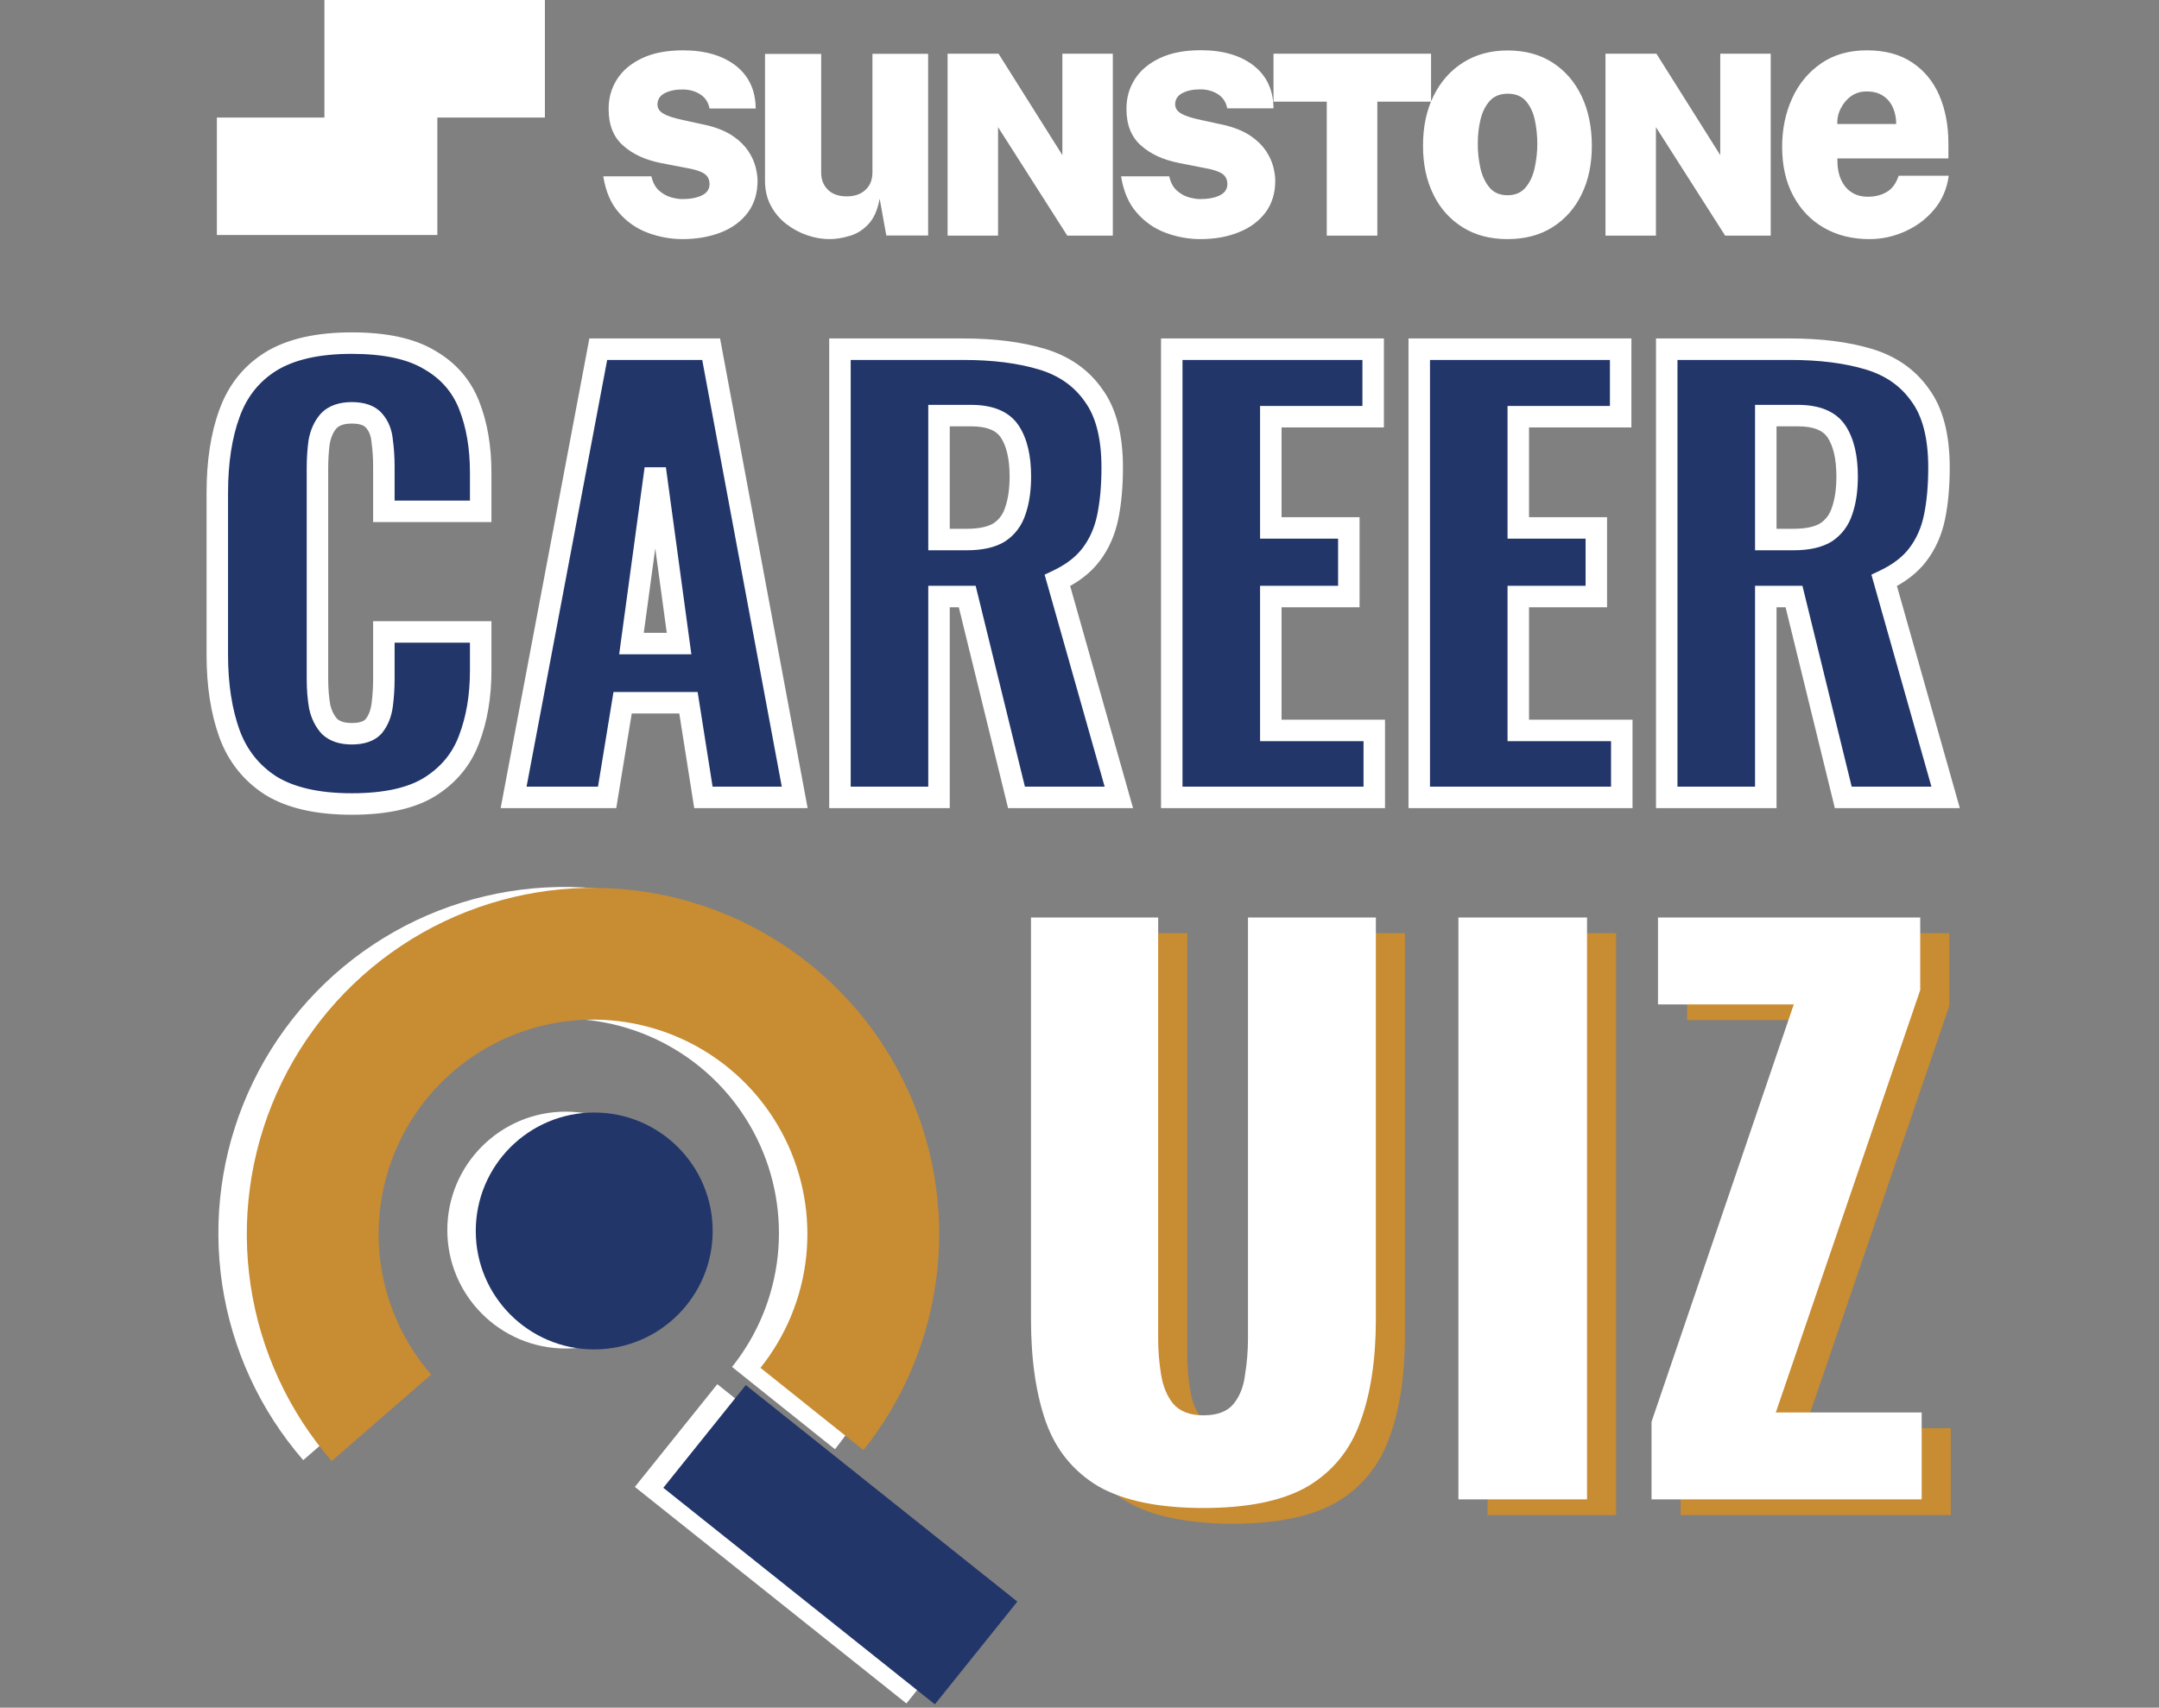
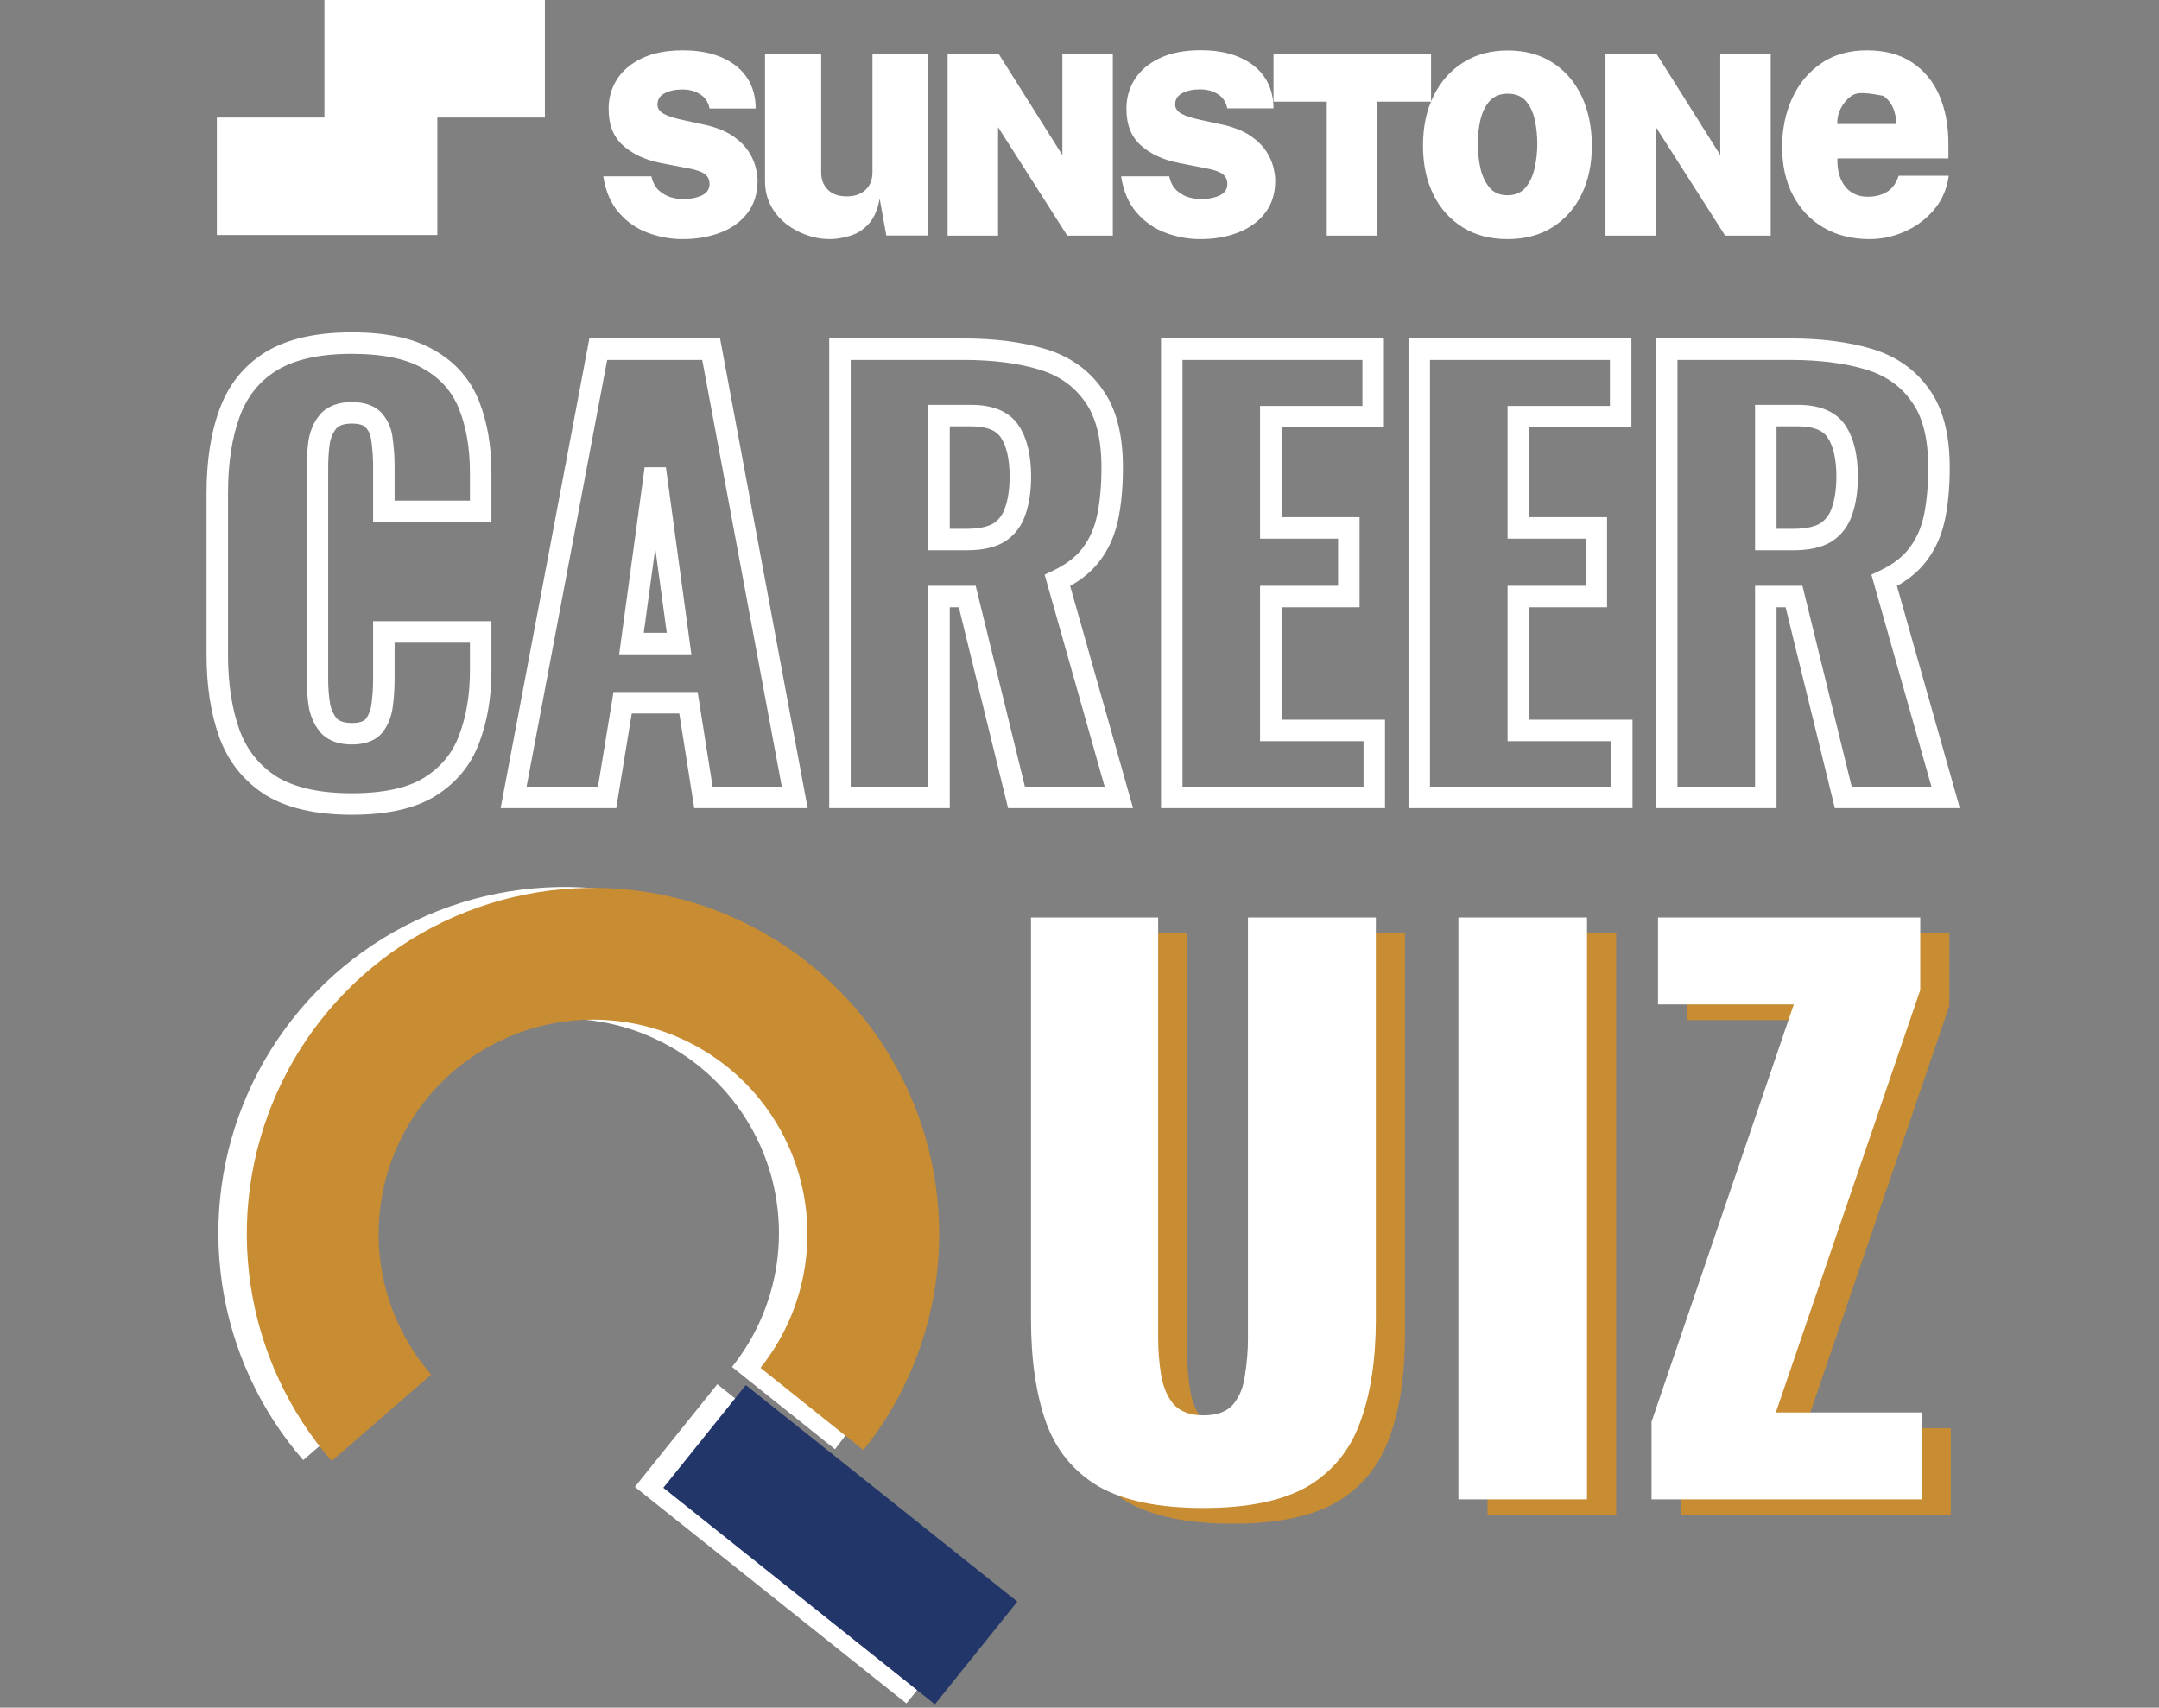
<svg xmlns="http://www.w3.org/2000/svg" width="201" height="159" viewBox="0 0 201 159" fill="none">
  <rect x="0" y="0" width="201" height="159" fill="#808080" stroke="none" />
-   <path d="M32.749 74.86C29.589 74.86 27.082 74.293 25.228 73.16C23.407 71.993 22.119 70.378 21.364 68.318C20.608 66.223 20.23 63.767 20.23 60.951V45.908C20.23 43.023 20.608 40.55 21.364 38.49C22.119 36.395 23.407 34.781 25.228 33.647C27.082 32.514 29.589 31.947 32.749 31.947C35.84 31.947 38.244 32.462 39.961 33.493C41.713 34.489 42.949 35.897 43.67 37.717C44.392 39.537 44.752 41.632 44.752 44.002V47.608H35.737V43.435C35.737 42.611 35.685 41.821 35.582 41.066C35.514 40.31 35.273 39.692 34.861 39.211C34.449 38.696 33.745 38.438 32.749 38.438C31.787 38.438 31.066 38.696 30.585 39.211C30.139 39.726 29.847 40.379 29.709 41.169C29.606 41.924 29.555 42.731 29.555 43.59V63.218C29.555 64.145 29.624 65.003 29.761 65.793C29.933 66.549 30.242 67.167 30.688 67.648C31.169 68.094 31.856 68.318 32.749 68.318C33.711 68.318 34.397 68.077 34.809 67.596C35.222 67.081 35.479 66.429 35.582 65.639C35.685 64.849 35.737 64.042 35.737 63.218V58.839H44.752V62.445C44.752 64.815 44.392 66.944 43.67 68.833C42.983 70.687 41.764 72.164 40.013 73.263C38.295 74.328 35.874 74.86 32.749 74.86ZM47.816 74.242L55.698 32.514H66.207L73.986 74.242H65.486L64.095 65.433H57.965L56.522 74.242H47.816ZM58.789 59.92H63.219L61.004 43.642L58.789 59.92ZM78.199 74.242V32.514H89.687C92.504 32.514 94.942 32.823 97.003 33.441C99.063 34.059 100.66 35.176 101.793 36.79C102.961 38.37 103.545 40.619 103.545 43.538C103.545 45.256 103.408 46.784 103.133 48.123C102.858 49.463 102.343 50.63 101.587 51.626C100.866 52.588 99.819 53.395 98.445 54.048L104.163 74.242H94.633L90.048 55.542H87.421V74.242H78.199ZM87.421 50.236H89.996C91.302 50.236 92.315 50.012 93.036 49.566C93.757 49.085 94.255 48.415 94.53 47.557C94.839 46.664 94.994 45.599 94.994 44.363C94.994 42.577 94.667 41.186 94.015 40.19C93.362 39.194 92.16 38.696 90.409 38.696H87.421V50.236ZM109.089 74.242V32.514H127.84V38.799H118.31V49.154H125.574V55.542H118.31V68.008H127.943V74.242H109.089ZM132.13 74.242V32.514H150.882V38.799H141.351V49.154H148.615V55.542H141.351V68.008H150.985V74.242H132.13ZM155.171 74.242V32.514H166.659C169.476 32.514 171.914 32.823 173.975 33.441C176.035 34.059 177.632 35.176 178.766 36.79C179.933 38.37 180.517 40.619 180.517 43.538C180.517 45.256 180.38 46.784 180.105 48.123C179.83 49.463 179.315 50.63 178.56 51.626C177.838 52.588 176.791 53.395 175.417 54.048L181.135 74.242H171.605L167.02 55.542H164.393V74.242H155.171ZM164.393 50.236H166.968C168.273 50.236 169.287 50.012 170.008 49.566C170.729 49.085 171.227 48.415 171.502 47.557C171.811 46.664 171.965 45.599 171.965 44.363C171.965 42.577 171.639 41.186 170.987 40.19C170.334 39.194 169.132 38.696 167.381 38.696H164.393V50.236Z" fill="#22366A" />
  <path d="M25.228 73.16L24.688 74.002L24.697 74.008L24.706 74.013L25.228 73.16ZM21.364 68.318L20.423 68.657L20.425 68.662L21.364 68.318ZM21.364 38.49L22.303 38.834L22.305 38.829L21.364 38.49ZM25.228 33.647L24.706 32.794L24.699 32.798L25.228 33.647ZM39.961 33.493L39.447 34.35L39.457 34.356L39.467 34.362L39.961 33.493ZM44.752 47.608V48.608H45.752V47.608H44.752ZM35.737 47.608H34.737V48.608H35.737V47.608ZM35.582 41.066L34.586 41.156L34.588 41.178L34.591 41.201L35.582 41.066ZM34.861 39.211L34.08 39.836L34.091 39.849L34.102 39.862L34.861 39.211ZM30.585 39.211L29.854 38.529L29.842 38.542L29.829 38.556L30.585 39.211ZM29.709 41.169L28.724 40.997L28.721 41.015L28.719 41.034L29.709 41.169ZM29.761 65.793L28.776 65.965L28.78 65.99L28.786 66.015L29.761 65.793ZM30.688 67.648L29.956 68.328L29.981 68.356L30.008 68.381L30.688 67.648ZM34.809 67.596L35.569 68.247L35.58 68.234L35.59 68.221L34.809 67.596ZM35.737 58.839V57.839H34.737V58.839H35.737ZM44.752 58.839H45.752V57.839H44.752V58.839ZM43.67 68.833L42.736 68.476L42.733 68.486L43.67 68.833ZM40.013 73.263L40.54 74.113L40.544 74.11L40.013 73.263ZM32.749 73.86C29.695 73.86 27.391 73.31 25.749 72.307L24.706 74.013C26.773 75.277 29.484 75.86 32.749 75.86V73.86ZM25.767 72.319C24.134 71.27 22.984 69.832 22.303 67.973L20.425 68.662C21.255 70.924 22.681 72.714 24.688 74.002L25.767 72.319ZM22.305 67.978C21.597 66.017 21.23 63.681 21.23 60.951H19.23C19.23 63.853 19.619 66.429 20.423 68.657L22.305 67.978ZM21.23 60.951V45.908H19.23V60.951H21.23ZM21.23 45.908C21.23 43.106 21.598 40.756 22.303 38.834L20.425 38.146C19.619 40.345 19.23 42.941 19.23 45.908H21.23ZM22.305 38.829C22.987 36.937 24.134 35.506 25.756 34.496L24.699 32.798C22.68 34.055 21.252 35.853 20.423 38.151L22.305 38.829ZM25.749 34.501C27.391 33.497 29.695 32.947 32.749 32.947V30.947C29.484 30.947 26.773 31.531 24.706 32.794L25.749 34.501ZM32.749 32.947C35.749 32.947 37.947 33.451 39.447 34.35L40.476 32.635C38.54 31.474 35.931 30.947 32.749 30.947V32.947ZM39.467 34.362C41.027 35.249 42.106 36.483 42.741 38.086L44.6 37.349C43.792 35.31 42.399 33.728 40.455 32.623L39.467 34.362ZM42.741 38.086C43.407 39.767 43.752 41.733 43.752 44.002H45.752C45.752 41.532 45.376 39.308 44.6 37.349L42.741 38.086ZM43.752 44.002V47.608H45.752V44.002H43.752ZM44.752 46.608H35.737V48.608H44.752V46.608ZM36.737 47.608V43.435H34.737V47.608H36.737ZM36.737 43.435C36.737 42.569 36.683 41.734 36.573 40.931L34.591 41.201C34.688 41.908 34.737 42.653 34.737 43.435H36.737ZM36.578 40.975C36.495 40.055 36.193 39.228 35.62 38.56L34.102 39.862C34.354 40.156 34.533 40.566 34.586 41.156L36.578 40.975ZM35.642 38.586C34.959 37.733 33.89 37.438 32.749 37.438V39.438C33.599 39.438 33.938 39.659 34.08 39.836L35.642 38.586ZM32.749 37.438C31.615 37.438 30.585 37.745 29.854 38.529L31.316 39.893C31.547 39.647 31.96 39.438 32.749 39.438V37.438ZM29.829 38.556C29.244 39.231 28.887 40.06 28.724 40.997L30.695 41.34C30.806 40.697 31.033 40.221 31.341 39.866L29.829 38.556ZM28.719 41.034C28.609 41.839 28.555 42.692 28.555 43.59H30.555C30.555 42.771 30.604 42.009 30.7 41.304L28.719 41.034ZM28.555 43.59V63.218H30.555V43.59H28.555ZM28.555 63.218C28.555 64.194 28.627 65.11 28.776 65.965L30.746 65.622C30.62 64.897 30.555 64.096 30.555 63.218H28.555ZM28.786 66.015C28.989 66.911 29.369 67.697 29.956 68.328L31.421 66.968C31.114 66.637 30.876 66.187 30.736 65.572L28.786 66.015ZM30.008 68.381C30.732 69.053 31.696 69.318 32.749 69.318V67.318C32.016 67.318 31.607 67.136 31.369 66.915L30.008 68.381ZM32.749 69.318C33.85 69.318 34.886 69.044 35.569 68.247L34.05 66.946C33.909 67.111 33.571 67.318 32.749 67.318V69.318ZM35.59 68.221C36.138 67.536 36.452 66.702 36.574 65.768L34.591 65.51C34.506 66.156 34.305 66.626 34.029 66.972L35.59 68.221ZM36.574 65.768C36.683 64.934 36.737 64.084 36.737 63.218H34.737C34.737 64 34.688 64.764 34.591 65.51L36.574 65.768ZM36.737 63.218V58.839H34.737V63.218H36.737ZM35.737 59.839H44.752V57.839H35.737V59.839ZM43.752 58.839V62.445H45.752V58.839H43.752ZM43.752 62.445C43.752 64.713 43.407 66.719 42.736 68.476L44.605 69.189C45.376 67.169 45.752 64.916 45.752 62.445H43.752ZM42.733 68.486C42.126 70.123 41.055 71.429 39.481 72.416L40.544 74.11C42.473 72.9 43.841 71.251 44.608 69.18L42.733 68.486ZM39.486 72.413C37.991 73.34 35.782 73.86 32.749 73.86V75.86C35.967 75.86 38.6 75.316 40.54 74.113L39.486 72.413ZM47.816 74.242L46.834 74.056L46.61 75.242H47.816V74.242ZM55.698 32.514V31.514H54.869L54.715 32.328L55.698 32.514ZM66.207 32.514L67.19 32.331L67.038 31.514H66.207V32.514ZM73.986 74.242V75.242H75.19L74.969 74.059L73.986 74.242ZM65.486 74.242L64.498 74.398L64.632 75.242H65.486V74.242ZM64.095 65.433L65.083 65.277L64.95 64.433H64.095V65.433ZM57.965 65.433V64.433H57.115L56.978 65.271L57.965 65.433ZM56.522 74.242V75.242H57.372L57.509 74.404L56.522 74.242ZM58.789 59.92L57.798 59.786L57.644 60.92H58.789V59.92ZM63.219 59.92V60.92H64.365L64.21 59.786L63.219 59.92ZM61.004 43.642L61.995 43.507H60.013L61.004 43.642ZM48.799 74.428L56.681 32.7L54.715 32.328L46.834 74.056L48.799 74.428ZM55.698 33.514H66.207V31.514H55.698V33.514ZM65.224 32.697L73.003 74.425L74.969 74.059L67.19 32.331L65.224 32.697ZM73.986 73.242H65.486V75.242H73.986V73.242ZM66.474 74.086L65.083 65.277L63.107 65.589L64.498 74.398L66.474 74.086ZM64.095 64.433H57.965V66.433H64.095V64.433ZM56.978 65.271L55.535 74.08L57.509 74.404L58.952 65.594L56.978 65.271ZM56.522 73.242H47.816V75.242H56.522V73.242ZM58.789 60.92H63.219V58.92H58.789V60.92ZM64.21 59.786L61.995 43.507L60.013 43.776L62.229 60.055L64.21 59.786ZM60.013 43.507L57.798 59.786L59.78 60.055L61.995 43.776L60.013 43.507ZM78.199 74.242H77.199V75.242H78.199V74.242ZM78.199 32.514V31.514H77.199V32.514H78.199ZM101.793 36.79L100.975 37.364L100.982 37.374L100.989 37.384L101.793 36.79ZM101.587 51.626L100.791 51.022L100.787 51.026L101.587 51.626ZM98.445 54.048L98.016 53.144L97.253 53.507L97.483 54.32L98.445 54.048ZM104.163 74.242V75.242H105.486L105.125 73.969L104.163 74.242ZM94.633 74.242L93.662 74.48L93.849 75.242H94.633V74.242ZM90.048 55.542L91.019 55.303L90.832 54.542H90.048V55.542ZM87.421 55.542V54.542H86.421V55.542H87.421ZM87.421 74.242V75.242H88.421V74.242H87.421ZM87.421 50.236H86.421V51.236H87.421V50.236ZM93.036 49.566L93.562 50.416L93.577 50.407L93.591 50.398L93.036 49.566ZM94.53 47.557L93.585 47.23L93.581 47.241L93.578 47.252L94.53 47.557ZM87.421 38.696V37.696H86.421V38.696H87.421ZM79.199 74.242V32.514H77.199V74.242H79.199ZM78.199 33.514H89.687V31.514H78.199V33.514ZM89.687 33.514C92.434 33.514 94.772 33.816 96.715 34.399L97.29 32.483C95.112 31.83 92.573 31.514 89.687 31.514V33.514ZM96.715 34.399C98.582 34.959 99.983 35.951 100.975 37.364L102.612 36.215C101.338 34.4 99.545 33.16 97.29 32.483L96.715 34.399ZM100.989 37.384C101.981 38.727 102.545 40.734 102.545 43.538H104.545C104.545 40.504 103.941 38.013 102.598 36.195L100.989 37.384ZM102.545 43.538C102.545 45.204 102.411 46.663 102.153 47.922L104.112 48.324C104.404 46.904 104.545 45.307 104.545 43.538H102.545ZM102.153 47.922C101.906 49.129 101.448 50.156 100.791 51.022L102.384 52.231C103.238 51.105 103.81 49.796 104.112 48.324L102.153 47.922ZM100.787 51.026C100.186 51.828 99.281 52.543 98.016 53.144L98.874 54.951C100.356 54.247 101.546 53.348 102.387 52.226L100.787 51.026ZM97.483 54.32L103.201 74.514L105.125 73.969L99.407 53.775L97.483 54.32ZM104.163 73.242H94.633V75.242H104.163V73.242ZM95.604 74.004L91.019 55.303L89.077 55.78L93.662 74.48L95.604 74.004ZM90.048 54.542H87.421V56.542H90.048V54.542ZM86.421 55.542V74.242H88.421V55.542H86.421ZM87.421 73.242H78.199V75.242H87.421V73.242ZM87.421 51.236H89.996V49.236H87.421V51.236ZM89.996 51.236C91.395 51.236 92.62 51 93.562 50.416L92.51 48.715C92.01 49.025 91.208 49.236 89.996 49.236V51.236ZM93.591 50.398C94.508 49.786 95.141 48.926 95.482 47.861L93.578 47.252C93.369 47.904 93.006 48.384 92.481 48.734L93.591 50.398ZM95.475 47.884C95.83 46.859 95.994 45.678 95.994 44.363H93.994C93.994 45.52 93.848 46.469 93.585 47.23L95.475 47.884ZM95.994 44.363C95.994 42.473 95.651 40.863 94.851 39.642L93.178 40.738C93.683 41.509 93.994 42.68 93.994 44.363H95.994ZM94.851 39.642C93.937 38.246 92.327 37.696 90.409 37.696V39.696C91.993 39.696 92.787 40.142 93.178 40.738L94.851 39.642ZM90.409 37.696H87.421V39.696H90.409V37.696ZM86.421 38.696V50.236H88.421V38.696H86.421ZM109.089 74.242H108.089V75.242H109.089V74.242ZM109.089 32.514V31.514H108.089V32.514H109.089ZM127.84 32.514H128.84V31.514H127.84V32.514ZM127.84 38.799V39.799H128.84V38.799H127.84ZM118.31 38.799V37.799H117.31V38.799H118.31ZM118.31 49.154H117.31V50.154H118.31V49.154ZM125.574 49.154H126.574V48.154H125.574V49.154ZM125.574 55.542V56.542H126.574V55.542H125.574ZM118.31 55.542V54.542H117.31V55.542H118.31ZM118.31 68.008H117.31V69.008H118.31V68.008ZM127.943 68.008H128.943V67.008H127.943V68.008ZM127.943 74.242V75.242H128.943V74.242H127.943ZM110.089 74.242V32.514H108.089V74.242H110.089ZM109.089 33.514H127.84V31.514H109.089V33.514ZM126.84 32.514V38.799H128.84V32.514H126.84ZM127.84 37.799H118.31V39.799H127.84V37.799ZM117.31 38.799V49.154H119.31V38.799H117.31ZM118.31 50.154H125.574V48.154H118.31V50.154ZM124.574 49.154V55.542H126.574V49.154H124.574ZM125.574 54.542H118.31V56.542H125.574V54.542ZM117.31 55.542V68.008H119.31V55.542H117.31ZM118.31 69.008H127.943V67.008H118.31V69.008ZM126.943 68.008V74.242H128.943V68.008H126.943ZM127.943 73.242H109.089V75.242H127.943V73.242ZM132.13 74.242H131.13V75.242H132.13V74.242ZM132.13 32.514V31.514H131.13V32.514H132.13ZM150.882 32.514H151.882V31.514H150.882V32.514ZM150.882 38.799V39.799H151.882V38.799H150.882ZM141.351 38.799V37.799H140.351V38.799H141.351ZM141.351 49.154H140.351V50.154H141.351V49.154ZM148.615 49.154H149.615V48.154H148.615V49.154ZM148.615 55.542V56.542H149.615V55.542H148.615ZM141.351 55.542V54.542H140.351V55.542H141.351ZM141.351 68.008H140.351V69.008H141.351V68.008ZM150.985 68.008H151.985V67.008H150.985V68.008ZM150.985 74.242V75.242H151.985V74.242H150.985ZM133.13 74.242V32.514H131.13V74.242H133.13ZM132.13 33.514H150.882V31.514H132.13V33.514ZM149.882 32.514V38.799H151.882V32.514H149.882ZM150.882 37.799H141.351V39.799H150.882V37.799ZM140.351 38.799V49.154H142.351V38.799H140.351ZM141.351 50.154H148.615V48.154H141.351V50.154ZM147.615 49.154V55.542H149.615V49.154H147.615ZM148.615 54.542H141.351V56.542H148.615V54.542ZM140.351 55.542V68.008H142.351V55.542H140.351ZM141.351 69.008H150.985V67.008H141.351V69.008ZM149.985 68.008V74.242H151.985V68.008H149.985ZM150.985 73.242H132.13V75.242H150.985V73.242ZM155.171 74.242H154.171V75.242H155.171V74.242ZM155.171 32.514V31.514H154.171V32.514H155.171ZM178.766 36.79L177.947 37.364L177.954 37.374L177.961 37.384L178.766 36.79ZM178.56 51.626L177.763 51.022L177.76 51.026L178.56 51.626ZM175.417 54.048L174.988 53.144L174.225 53.507L174.455 54.32L175.417 54.048ZM181.135 74.242V75.242H182.458L182.097 73.969L181.135 74.242ZM171.605 74.242L170.634 74.48L170.82 75.242H171.605V74.242ZM167.02 55.542L167.991 55.303L167.804 54.542H167.02V55.542ZM164.393 55.542V54.542H163.393V55.542H164.393ZM164.393 74.242V75.242H165.393V74.242H164.393ZM164.393 50.236H163.393V51.236H164.393V50.236ZM170.008 49.566L170.534 50.416L170.549 50.407L170.563 50.398L170.008 49.566ZM171.502 47.557L170.557 47.23L170.553 47.241L170.549 47.252L171.502 47.557ZM164.393 38.696V37.696H163.393V38.696H164.393ZM156.171 74.242V32.514H154.171V74.242H156.171ZM155.171 33.514H166.659V31.514H155.171V33.514ZM166.659 33.514C169.406 33.514 171.743 33.816 173.687 34.399L174.262 32.483C172.084 31.83 169.545 31.514 166.659 31.514V33.514ZM173.687 34.399C175.554 34.959 176.955 35.951 177.947 37.364L179.584 36.215C178.31 34.4 176.517 33.16 174.262 32.483L173.687 34.399ZM177.961 37.384C178.954 38.727 179.517 40.734 179.517 43.538H181.517C181.517 40.504 180.913 38.013 179.57 36.195L177.961 37.384ZM179.517 43.538C179.517 45.204 179.384 46.663 179.125 47.922L181.085 48.324C181.376 46.904 181.517 45.307 181.517 43.538H179.517ZM179.125 47.922C178.878 49.129 178.42 50.156 177.763 51.022L179.356 52.231C180.21 51.105 180.783 49.796 181.085 48.324L179.125 47.922ZM177.76 51.026C177.158 51.828 176.253 52.543 174.988 53.144L175.846 54.951C177.328 54.247 178.519 53.348 179.36 52.226L177.76 51.026ZM174.455 54.32L180.173 74.514L182.097 73.969L176.379 53.775L174.455 54.32ZM181.135 73.242H171.605V75.242H181.135V73.242ZM172.576 74.004L167.991 55.303L166.049 55.78L170.634 74.48L172.576 74.004ZM167.02 54.542H164.393V56.542H167.02V54.542ZM163.393 55.542V74.242H165.393V55.542H163.393ZM164.393 73.242H155.171V75.242H164.393V73.242ZM164.393 51.236H166.968V49.236H164.393V51.236ZM166.968 51.236C168.367 51.236 169.591 51 170.534 50.416L169.482 48.715C168.982 49.025 168.18 49.236 166.968 49.236V51.236ZM170.563 50.398C171.48 49.786 172.113 48.926 172.454 47.861L170.549 47.252C170.341 47.904 169.978 48.384 169.453 48.734L170.563 50.398ZM172.447 47.884C172.802 46.859 172.965 45.678 172.965 44.363H170.965C170.965 45.52 170.82 46.469 170.557 47.23L172.447 47.884ZM172.965 44.363C172.965 42.473 172.623 40.863 171.823 39.642L170.15 40.738C170.655 41.509 170.965 42.68 170.965 44.363H172.965ZM171.823 39.642C170.909 38.246 169.299 37.696 167.381 37.696V39.696C168.965 39.696 169.759 40.142 170.15 40.738L171.823 39.642ZM167.381 37.696H164.393V39.696H167.381V37.696ZM163.393 38.696V50.236H165.393V38.696H163.393Z" fill="white" />
  <path d="M114.749 141.87C110.602 141.87 107.346 141.201 104.983 139.863C102.664 138.481 101.036 136.497 100.1 133.91C99.164 131.279 98.695 128.069 98.695 124.278V86.887H110.535V126.084C110.535 127.199 110.624 128.314 110.802 129.429C110.981 130.543 111.36 131.458 111.939 132.171C112.564 132.885 113.5 133.241 114.749 133.241C116.042 133.241 116.978 132.885 117.558 132.171C118.138 131.458 118.495 130.543 118.628 129.429C118.807 128.314 118.896 127.199 118.896 126.084V86.887H130.802V124.278C130.802 128.069 130.312 131.279 129.331 133.91C128.394 136.497 126.767 138.481 124.448 139.863C122.129 141.201 118.896 141.87 114.749 141.87ZM138.487 141.067V86.887H150.46V141.067H138.487ZM156.466 141.067V133.843L169.71 94.98H157.068V86.887H181.483V93.643L168.038 132.974H181.616V141.067H156.466Z" fill="#C88C32" />
  <path d="M32.863 131.93C29.61 128.186 27.49 123.593 26.754 118.688C26.018 113.782 26.695 108.769 28.705 104.235C30.716 99.701 33.977 95.834 38.107 93.086C42.237 90.339 47.065 88.826 52.023 88.724C56.983 88.622 61.868 89.936 66.107 92.511C70.346 95.086 73.764 98.816 75.959 103.264C78.155 107.711 79.037 112.693 78.503 117.624C77.969 122.555 76.04 127.232 72.943 131.106" stroke="white" stroke-width="12.271" />
-   <path d="M52.672 125.56C58.763 125.56 63.7 120.623 63.7 114.533C63.7 108.442 58.763 103.505 52.672 103.505C46.582 103.505 41.645 108.442 41.645 114.533C41.645 120.623 46.582 125.56 52.672 125.56Z" fill="white" />
  <path d="M66.781 128.882L92.063 149.042L84.387 158.607L59.105 138.447L66.781 128.882Z" fill="white" />
  <path d="M112.038 140.409C107.891 140.409 104.635 139.74 102.272 138.402C99.953 137.02 98.326 135.036 97.389 132.449C96.453 129.818 95.984 126.608 95.984 122.817V85.426H107.824V124.623C107.824 125.738 107.913 126.853 108.091 127.968C108.27 129.082 108.649 129.997 109.228 130.71C109.853 131.424 110.789 131.78 112.038 131.78C113.331 131.78 114.267 131.424 114.847 130.71C115.427 129.997 115.784 129.082 115.917 127.968C116.096 126.853 116.185 125.738 116.185 124.623V85.426H128.091V122.817C128.091 126.608 127.601 129.818 126.62 132.449C125.683 135.036 124.056 137.02 121.737 138.402C119.418 139.74 116.185 140.409 112.038 140.409ZM135.776 139.606V85.426H147.75V139.606H135.776ZM153.755 139.606V132.382L166.999 93.519H154.357V85.426H178.772V92.182L165.327 131.513H178.905V139.606H153.755Z" fill="white" />
  <path d="M35.511 132.012C32.258 128.268 30.139 123.675 29.402 118.77C28.666 113.865 29.343 108.851 31.354 104.317C33.364 99.783 36.626 95.915 40.756 93.168C44.886 90.421 49.713 88.908 54.672 88.806C59.631 88.704 64.516 90.018 68.755 92.593C72.995 95.168 76.412 98.898 78.608 103.346C80.803 107.794 81.685 112.775 81.151 117.706C80.617 122.637 78.688 127.314 75.591 131.189" stroke="#C88C32" stroke-width="12.271" />
-   <path d="M55.321 125.643C61.411 125.643 66.349 120.705 66.349 114.615C66.349 108.524 61.411 103.587 55.321 103.587C49.23 103.587 44.293 108.524 44.293 114.615C44.293 120.705 49.23 125.643 55.321 125.643Z" fill="#22366A" />
  <path d="M69.43 128.964L94.712 149.124L87.036 158.689L61.754 138.529L69.43 128.964Z" fill="#22366A" />
-   <path d="M63.541 22.263C62.434 22.263 61.36 22.066 60.308 21.673C59.256 21.279 58.355 20.655 57.607 19.787C56.858 18.931 56.381 17.797 56.164 16.42H60.644C60.775 16.998 61.013 17.438 61.36 17.75C61.707 18.051 62.076 18.259 62.478 18.375C62.879 18.479 63.215 18.537 63.508 18.537C64.268 18.537 64.875 18.421 65.352 18.19C65.819 17.959 66.058 17.611 66.058 17.137C66.058 16.744 65.916 16.431 65.624 16.211C65.331 15.992 64.832 15.806 64.116 15.679L61.534 15.181C60.069 14.892 58.898 14.348 58.008 13.55C57.119 12.763 56.663 11.641 56.663 10.183C56.652 9.141 56.913 8.216 57.444 7.382C57.976 6.549 58.757 5.901 59.787 5.415C60.818 4.929 62.087 4.686 63.595 4.686C65.645 4.686 67.283 5.172 68.509 6.121C69.724 7.082 70.343 8.412 70.353 10.102H66.058C65.949 9.523 65.656 9.083 65.19 8.783C64.723 8.482 64.17 8.331 63.53 8.331C62.879 8.331 62.326 8.447 61.881 8.678C61.436 8.91 61.208 9.269 61.208 9.731C61.208 10.09 61.404 10.379 61.794 10.599C62.185 10.819 62.803 11.016 63.649 11.189L65.971 11.699C66.925 11.953 67.695 12.289 68.292 12.705C68.889 13.122 69.344 13.585 69.67 14.071C69.995 14.557 70.212 15.054 70.343 15.54C70.462 16.026 70.527 16.454 70.527 16.825C70.527 17.993 70.223 18.977 69.626 19.787C69.019 20.597 68.195 21.21 67.153 21.627C66.058 22.055 64.864 22.263 63.541 22.263ZM77.231 22.263C76.548 22.263 75.853 22.147 75.148 21.904C74.443 21.661 73.792 21.314 73.195 20.851C72.599 20.389 72.121 19.822 71.764 19.15C71.406 18.479 71.221 17.704 71.221 16.836V5.022H76.45V16.084C76.45 16.721 76.656 17.241 77.068 17.658C77.481 18.074 78.066 18.283 78.837 18.283C79.574 18.283 80.16 18.074 80.583 17.669C81.017 17.264 81.223 16.721 81.223 16.038V5.01H86.408V21.927H82.514L81.896 18.502C81.7 19.555 81.342 20.365 80.822 20.898C80.301 21.442 79.715 21.8 79.064 21.974C78.413 22.171 77.806 22.263 77.231 22.263ZM98.905 4.999H103.603V21.939H99.361L92.917 11.837V21.939H88.22V4.999H92.961L98.905 14.441V4.999ZM111.749 22.263C110.643 22.263 109.569 22.066 108.517 21.673C107.464 21.279 106.564 20.655 105.816 19.787C105.067 18.931 104.59 17.797 104.373 16.42H108.853C108.983 16.998 109.222 17.438 109.569 17.75C109.916 18.051 110.285 18.259 110.686 18.375C111.088 18.479 111.424 18.537 111.717 18.537C112.476 18.537 113.084 18.421 113.561 18.19C114.028 17.959 114.266 17.611 114.266 17.137C114.266 16.744 114.125 16.431 113.832 16.211C113.539 15.992 113.04 15.806 112.324 15.679L109.743 15.17C108.278 14.881 107.107 14.337 106.217 13.538C105.327 12.752 104.872 11.629 104.872 10.171C104.861 9.13 105.121 8.204 105.653 7.371C106.184 6.538 106.965 5.89 107.996 5.404C109.027 4.918 110.296 4.675 111.804 4.675C113.854 4.675 115.492 5.161 116.718 6.11C117.933 7.07 118.551 8.401 118.562 10.09H114.255C114.147 9.512 113.854 9.072 113.388 8.771C112.921 8.47 112.368 8.32 111.728 8.32C111.077 8.32 110.524 8.435 110.079 8.667C109.634 8.898 109.406 9.257 109.406 9.72C109.406 10.079 109.602 10.368 109.992 10.588C110.383 10.808 111.001 11.004 111.847 11.178L114.169 11.687C115.123 11.941 115.893 12.277 116.49 12.694C117.087 13.11 117.542 13.573 117.868 14.059C118.193 14.545 118.41 15.043 118.54 15.529C118.66 16.015 118.725 16.443 118.725 16.813C118.725 17.982 118.421 18.965 117.824 19.775C117.217 20.585 116.392 21.198 115.351 21.615C114.277 22.055 113.084 22.263 111.749 22.263ZM118.562 9.465V4.999H133.229V9.465H128.228V21.939H123.52V9.465H118.562ZM140.345 22.263C138.75 22.263 137.362 21.904 136.19 21.175C135.019 20.446 134.096 19.44 133.456 18.132C132.806 16.825 132.48 15.309 132.48 13.573C132.48 11.803 132.806 10.252 133.467 8.921C134.129 7.591 135.051 6.549 136.234 5.809C137.416 5.068 138.794 4.698 140.356 4.698C141.972 4.698 143.361 5.068 144.532 5.82C145.704 6.572 146.604 7.614 147.244 8.945C147.873 10.275 148.199 11.826 148.199 13.585C148.199 15.274 147.884 16.778 147.255 18.074C146.626 19.382 145.726 20.4 144.543 21.152C143.372 21.893 141.972 22.263 140.345 22.263ZM140.356 18.178C141.072 18.178 141.625 17.936 142.026 17.461C142.428 16.987 142.71 16.385 142.873 15.644C143.035 14.904 143.122 14.163 143.122 13.399C143.122 12.647 143.046 11.907 142.894 11.189C142.742 10.472 142.46 9.882 142.07 9.419C141.668 8.956 141.104 8.725 140.367 8.725C139.651 8.725 139.087 8.956 138.685 9.407C138.284 9.859 137.991 10.449 137.828 11.155C137.655 11.872 137.579 12.624 137.579 13.399C137.579 14.14 137.655 14.881 137.817 15.621C137.98 16.362 138.262 16.963 138.663 17.45C139.065 17.936 139.618 18.178 140.356 18.178ZM160.153 4.999H164.851V21.939H160.609L154.165 11.837V21.939H149.468V4.999H154.209L160.153 14.441V4.999ZM171.056 14.753C171.045 15.529 171.153 16.177 171.392 16.709C171.631 17.241 171.956 17.635 172.39 17.912C172.824 18.19 173.323 18.317 173.898 18.317C174.549 18.317 175.135 18.178 175.645 17.878C176.154 17.588 176.523 17.079 176.762 16.362H181.427C181.253 17.6 180.797 18.653 180.049 19.532C179.311 20.412 178.4 21.083 177.337 21.557C176.274 22.032 175.178 22.263 174.039 22.263C172.423 22.263 171.002 21.904 169.787 21.198C168.561 20.493 167.617 19.486 166.934 18.202C166.25 16.917 165.914 15.401 165.914 13.666C165.914 12.023 166.228 10.518 166.847 9.153C167.465 7.799 168.365 6.711 169.548 5.901C170.719 5.091 172.141 4.686 173.8 4.686C175.482 4.686 176.881 5.057 178.009 5.809C179.138 6.561 179.984 7.579 180.548 8.887C181.112 10.194 181.394 11.687 181.394 13.365V14.753H171.056ZM171.045 11.548H176.534C176.534 10.993 176.436 10.484 176.23 10.021C176.024 9.558 175.72 9.188 175.308 8.921C174.896 8.644 174.397 8.516 173.789 8.516C173.236 8.516 172.759 8.655 172.347 8.945C171.934 9.234 171.62 9.616 171.381 10.079C171.143 10.53 171.034 11.027 171.045 11.548Z" fill="white" />
+   <path d="M63.541 22.263C62.434 22.263 61.36 22.066 60.308 21.673C59.256 21.279 58.355 20.655 57.607 19.787C56.858 18.931 56.381 17.797 56.164 16.42H60.644C60.775 16.998 61.013 17.438 61.36 17.75C61.707 18.051 62.076 18.259 62.478 18.375C62.879 18.479 63.215 18.537 63.508 18.537C64.268 18.537 64.875 18.421 65.352 18.19C65.819 17.959 66.058 17.611 66.058 17.137C66.058 16.744 65.916 16.431 65.624 16.211C65.331 15.992 64.832 15.806 64.116 15.679L61.534 15.181C60.069 14.892 58.898 14.348 58.008 13.55C57.119 12.763 56.663 11.641 56.663 10.183C56.652 9.141 56.913 8.216 57.444 7.382C57.976 6.549 58.757 5.901 59.787 5.415C60.818 4.929 62.087 4.686 63.595 4.686C65.645 4.686 67.283 5.172 68.509 6.121C69.724 7.082 70.343 8.412 70.353 10.102H66.058C65.949 9.523 65.656 9.083 65.19 8.783C64.723 8.482 64.17 8.331 63.53 8.331C62.879 8.331 62.326 8.447 61.881 8.678C61.436 8.91 61.208 9.269 61.208 9.731C61.208 10.09 61.404 10.379 61.794 10.599C62.185 10.819 62.803 11.016 63.649 11.189L65.971 11.699C66.925 11.953 67.695 12.289 68.292 12.705C68.889 13.122 69.344 13.585 69.67 14.071C69.995 14.557 70.212 15.054 70.343 15.54C70.462 16.026 70.527 16.454 70.527 16.825C70.527 17.993 70.223 18.977 69.626 19.787C69.019 20.597 68.195 21.21 67.153 21.627C66.058 22.055 64.864 22.263 63.541 22.263ZM77.231 22.263C76.548 22.263 75.853 22.147 75.148 21.904C74.443 21.661 73.792 21.314 73.195 20.851C72.599 20.389 72.121 19.822 71.764 19.15C71.406 18.479 71.221 17.704 71.221 16.836V5.022H76.45V16.084C76.45 16.721 76.656 17.241 77.068 17.658C77.481 18.074 78.066 18.283 78.837 18.283C79.574 18.283 80.16 18.074 80.583 17.669C81.017 17.264 81.223 16.721 81.223 16.038V5.01H86.408V21.927H82.514L81.896 18.502C81.7 19.555 81.342 20.365 80.822 20.898C80.301 21.442 79.715 21.8 79.064 21.974C78.413 22.171 77.806 22.263 77.231 22.263ZM98.905 4.999H103.603V21.939H99.361L92.917 11.837V21.939H88.22V4.999H92.961L98.905 14.441V4.999ZM111.749 22.263C110.643 22.263 109.569 22.066 108.517 21.673C107.464 21.279 106.564 20.655 105.816 19.787C105.067 18.931 104.59 17.797 104.373 16.42H108.853C108.983 16.998 109.222 17.438 109.569 17.75C109.916 18.051 110.285 18.259 110.686 18.375C111.088 18.479 111.424 18.537 111.717 18.537C112.476 18.537 113.084 18.421 113.561 18.19C114.028 17.959 114.266 17.611 114.266 17.137C114.266 16.744 114.125 16.431 113.832 16.211C113.539 15.992 113.04 15.806 112.324 15.679L109.743 15.17C108.278 14.881 107.107 14.337 106.217 13.538C105.327 12.752 104.872 11.629 104.872 10.171C104.861 9.13 105.121 8.204 105.653 7.371C106.184 6.538 106.965 5.89 107.996 5.404C109.027 4.918 110.296 4.675 111.804 4.675C113.854 4.675 115.492 5.161 116.718 6.11C117.933 7.07 118.551 8.401 118.562 10.09H114.255C114.147 9.512 113.854 9.072 113.388 8.771C112.921 8.47 112.368 8.32 111.728 8.32C111.077 8.32 110.524 8.435 110.079 8.667C109.634 8.898 109.406 9.257 109.406 9.72C109.406 10.079 109.602 10.368 109.992 10.588C110.383 10.808 111.001 11.004 111.847 11.178L114.169 11.687C115.123 11.941 115.893 12.277 116.49 12.694C117.087 13.11 117.542 13.573 117.868 14.059C118.193 14.545 118.41 15.043 118.54 15.529C118.66 16.015 118.725 16.443 118.725 16.813C118.725 17.982 118.421 18.965 117.824 19.775C117.217 20.585 116.392 21.198 115.351 21.615C114.277 22.055 113.084 22.263 111.749 22.263ZM118.562 9.465V4.999H133.229V9.465H128.228V21.939H123.52V9.465H118.562ZM140.345 22.263C138.75 22.263 137.362 21.904 136.19 21.175C135.019 20.446 134.096 19.44 133.456 18.132C132.806 16.825 132.48 15.309 132.48 13.573C132.48 11.803 132.806 10.252 133.467 8.921C134.129 7.591 135.051 6.549 136.234 5.809C137.416 5.068 138.794 4.698 140.356 4.698C141.972 4.698 143.361 5.068 144.532 5.82C145.704 6.572 146.604 7.614 147.244 8.945C147.873 10.275 148.199 11.826 148.199 13.585C148.199 15.274 147.884 16.778 147.255 18.074C146.626 19.382 145.726 20.4 144.543 21.152C143.372 21.893 141.972 22.263 140.345 22.263ZM140.356 18.178C141.072 18.178 141.625 17.936 142.026 17.461C142.428 16.987 142.71 16.385 142.873 15.644C143.035 14.904 143.122 14.163 143.122 13.399C143.122 12.647 143.046 11.907 142.894 11.189C142.742 10.472 142.46 9.882 142.07 9.419C141.668 8.956 141.104 8.725 140.367 8.725C139.651 8.725 139.087 8.956 138.685 9.407C138.284 9.859 137.991 10.449 137.828 11.155C137.655 11.872 137.579 12.624 137.579 13.399C137.579 14.14 137.655 14.881 137.817 15.621C137.98 16.362 138.262 16.963 138.663 17.45C139.065 17.936 139.618 18.178 140.356 18.178ZM160.153 4.999H164.851V21.939H160.609L154.165 11.837V21.939H149.468V4.999H154.209L160.153 14.441V4.999ZM171.056 14.753C171.045 15.529 171.153 16.177 171.392 16.709C171.631 17.241 171.956 17.635 172.39 17.912C172.824 18.19 173.323 18.317 173.898 18.317C174.549 18.317 175.135 18.178 175.645 17.878C176.154 17.588 176.523 17.079 176.762 16.362H181.427C181.253 17.6 180.797 18.653 180.049 19.532C179.311 20.412 178.4 21.083 177.337 21.557C176.274 22.032 175.178 22.263 174.039 22.263C172.423 22.263 171.002 21.904 169.787 21.198C168.561 20.493 167.617 19.486 166.934 18.202C166.25 16.917 165.914 15.401 165.914 13.666C165.914 12.023 166.228 10.518 166.847 9.153C167.465 7.799 168.365 6.711 169.548 5.901C170.719 5.091 172.141 4.686 173.8 4.686C175.482 4.686 176.881 5.057 178.009 5.809C179.138 6.561 179.984 7.579 180.548 8.887C181.112 10.194 181.394 11.687 181.394 13.365V14.753H171.056ZM171.045 11.548H176.534C176.534 10.993 176.436 10.484 176.23 10.021C176.024 9.558 175.72 9.188 175.308 8.921C173.236 8.516 172.759 8.655 172.347 8.945C171.934 9.234 171.62 9.616 171.381 10.079C171.143 10.53 171.034 11.027 171.045 11.548Z" fill="white" />
  <path d="M30.204 0V10.946H20.191V21.881H40.716V10.946H50.729V0H30.204Z" fill="white" />
</svg>